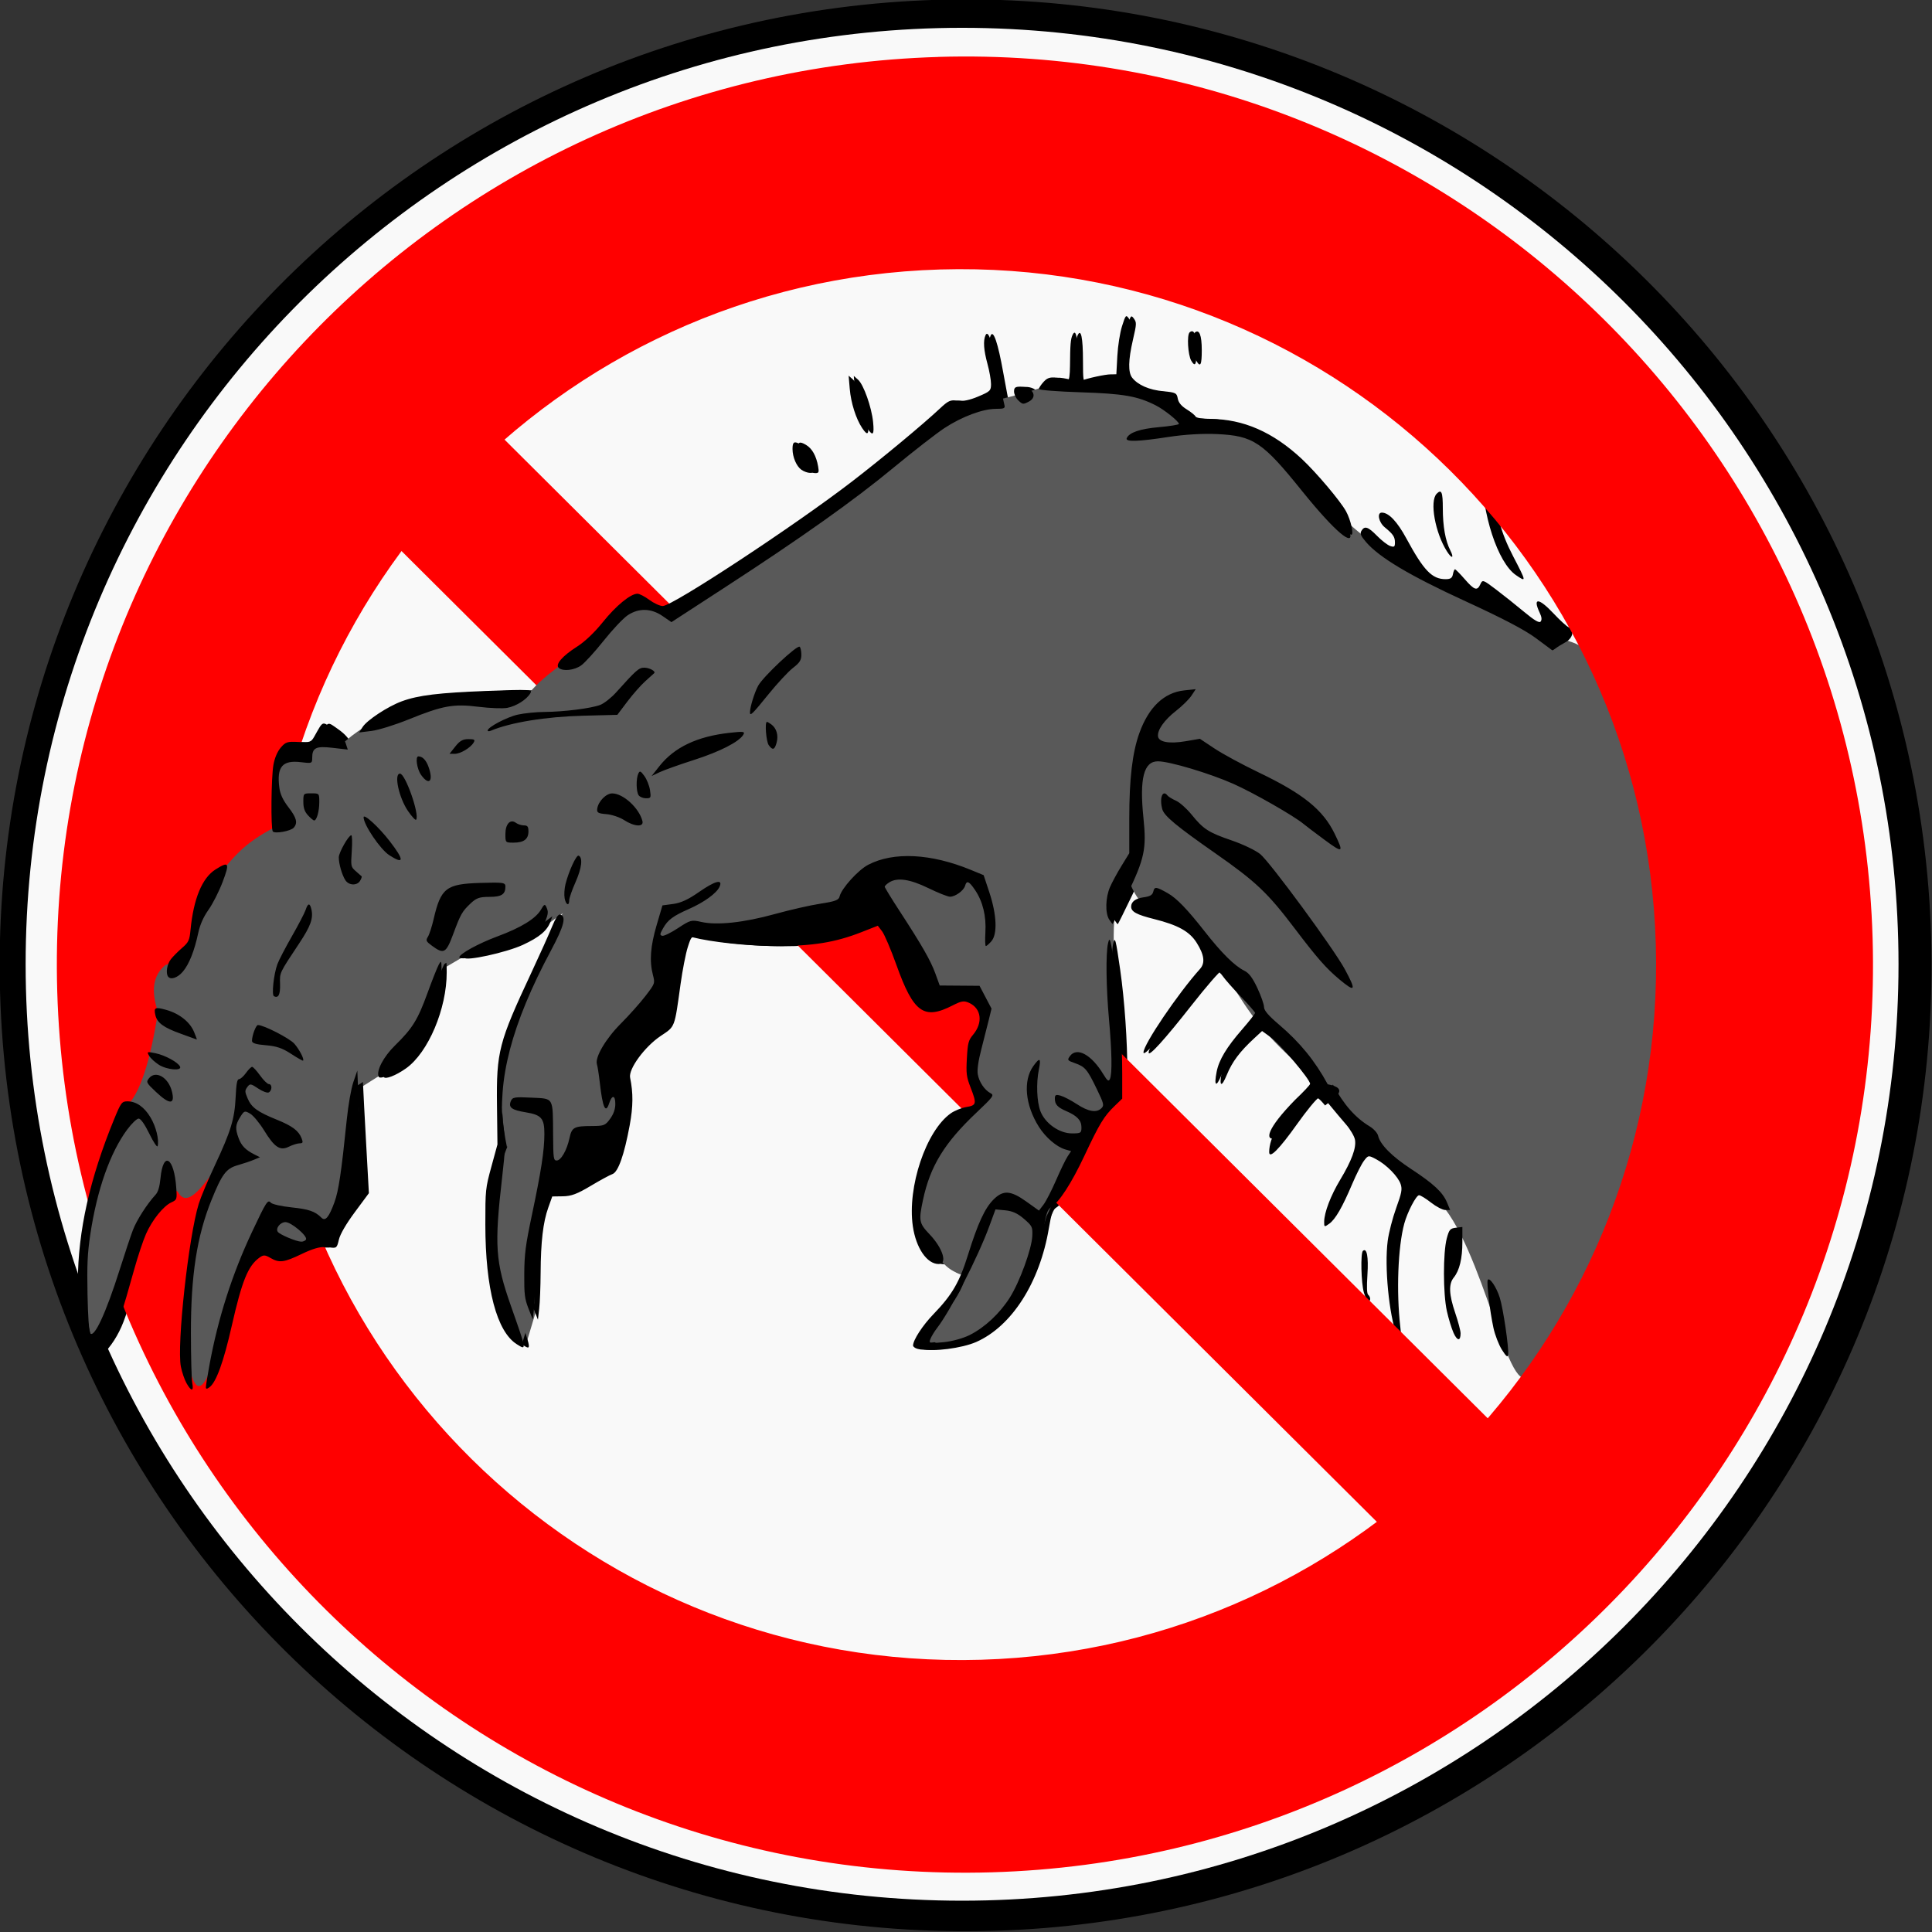
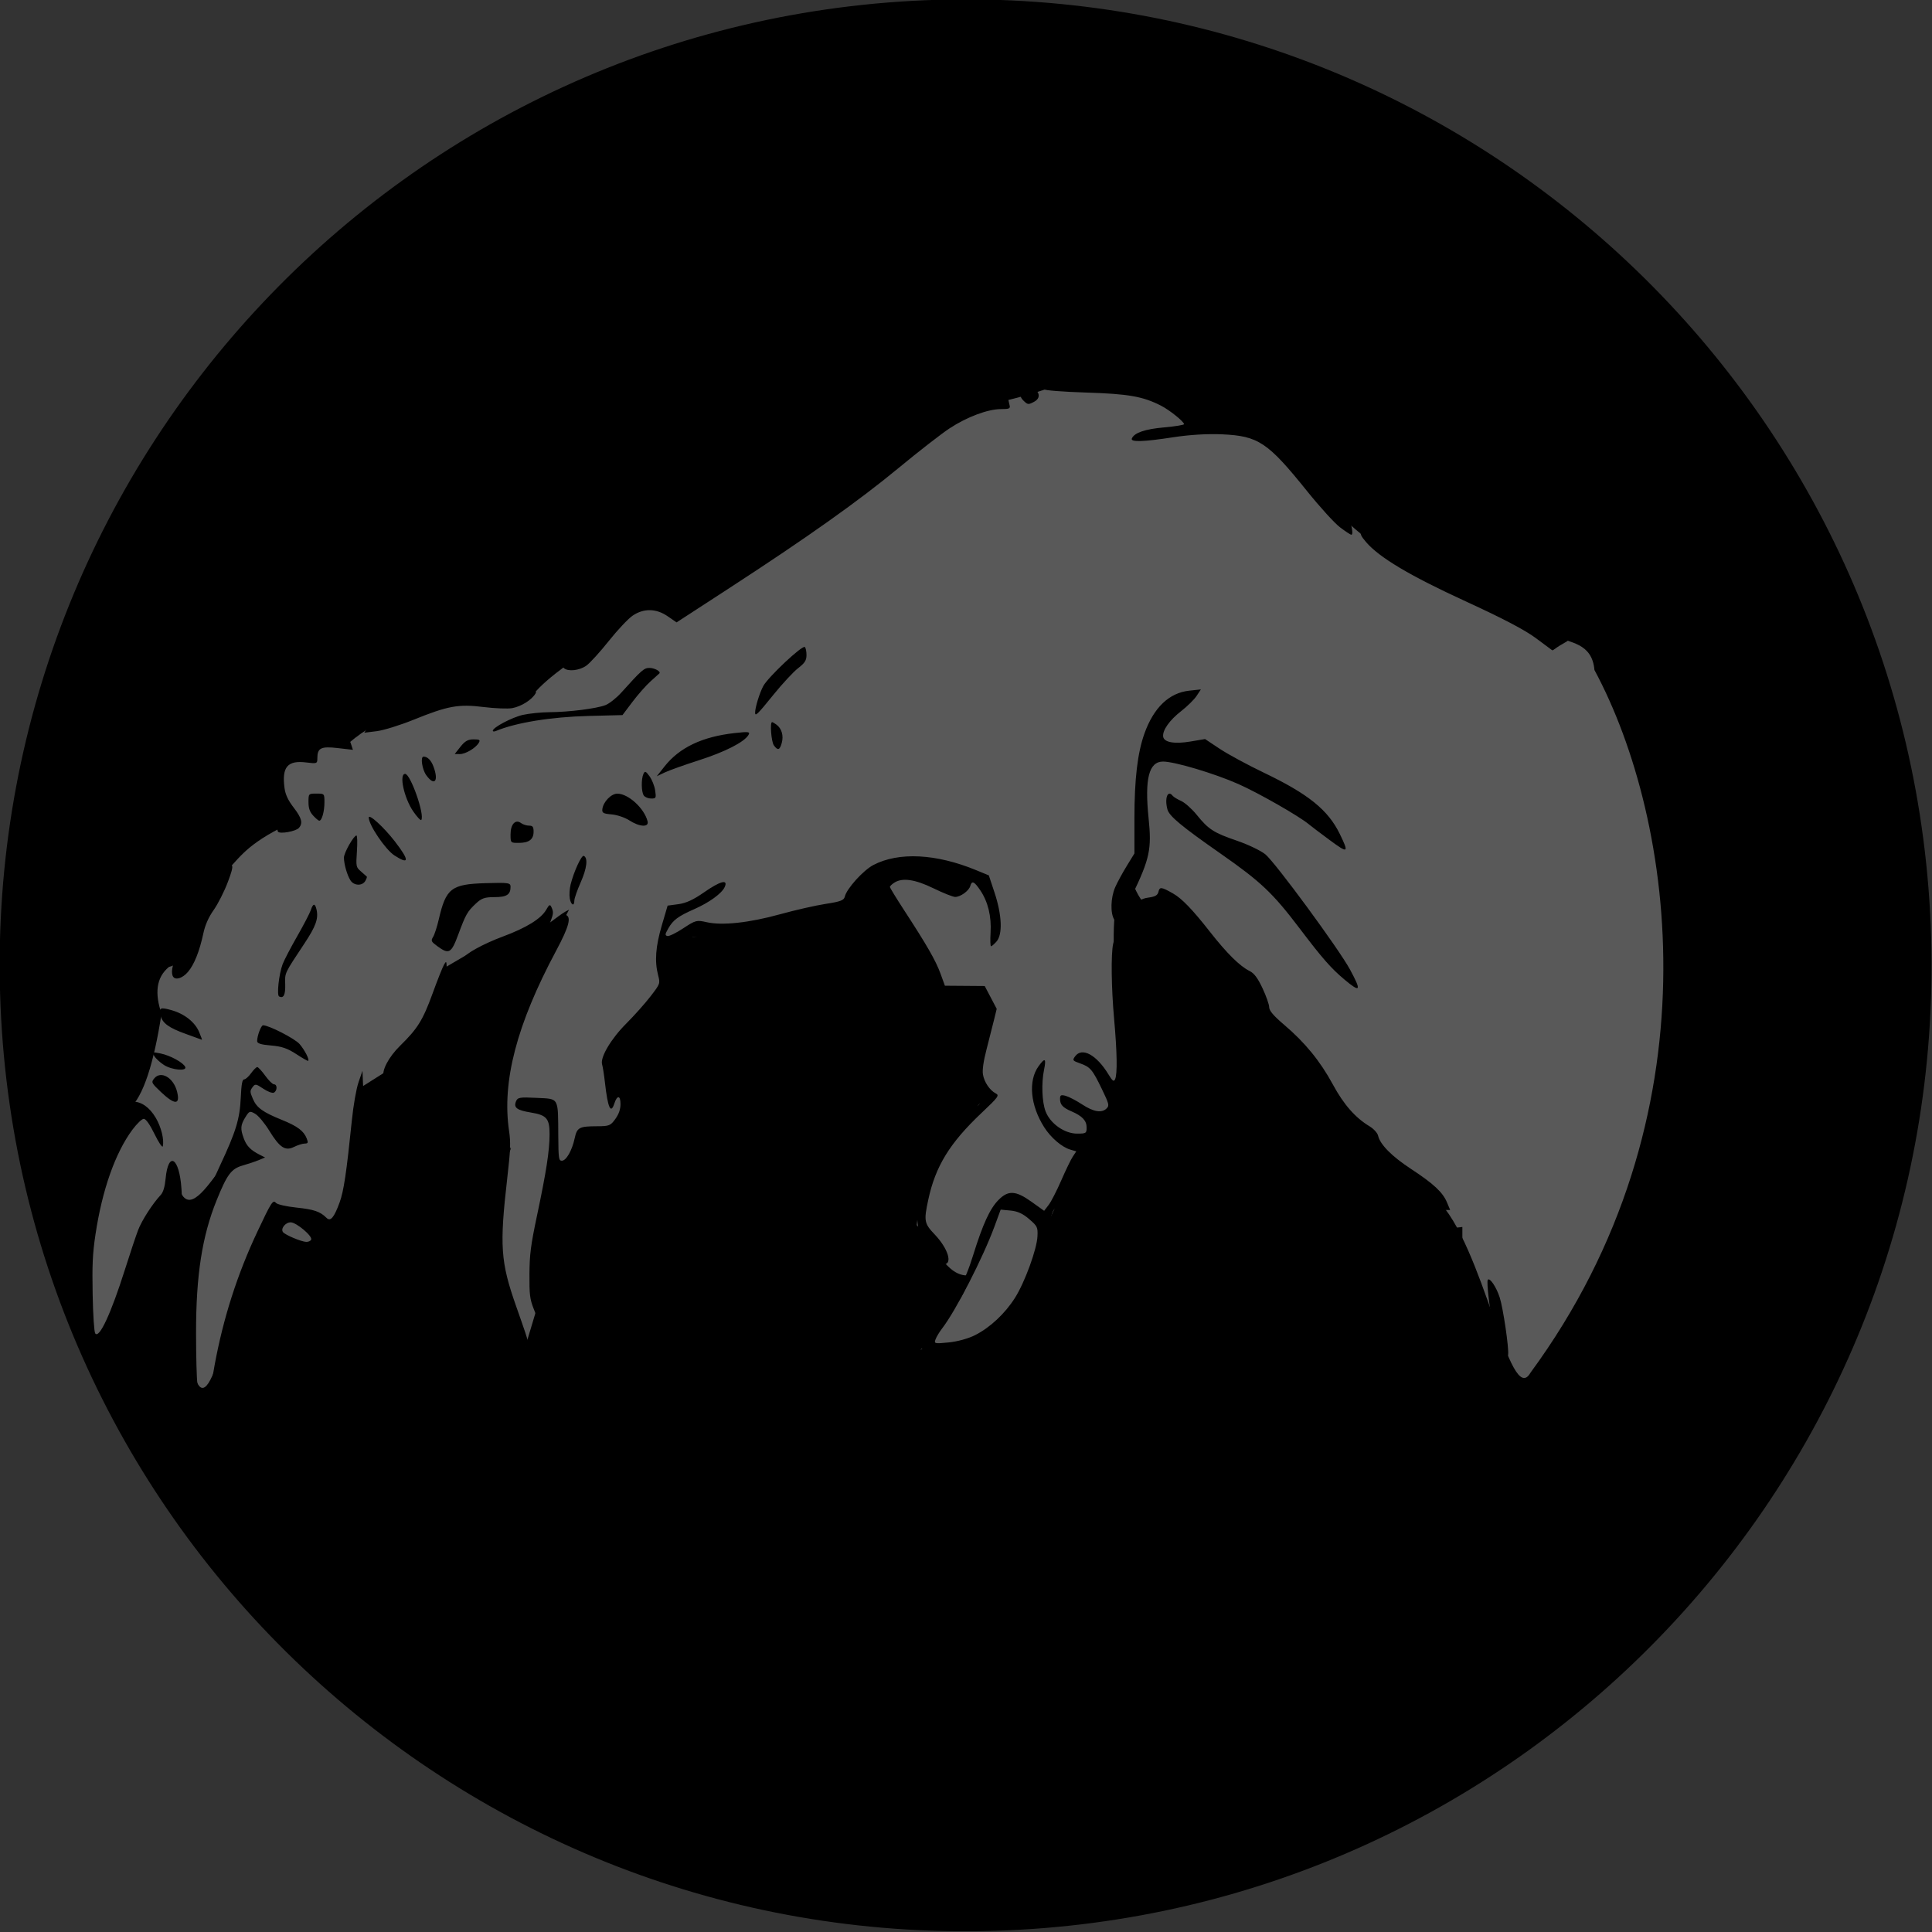
<svg xmlns="http://www.w3.org/2000/svg" id="svg2705" viewBox="0 0 677.11 677.11" version="1.0">
  <rect x="0" y="0" width="677.11" height="677.11" fill="#333333" stroke="none" />
  <title id="title3396">don't touch</title>
  <g id="layer1" transform="translate(-368.15 489.32)">
    <g id="g3831" transform="matrix(4.777 0 0 4.777 -1313.4 -2475.7)">
      <path id="path2556" d="m424.93 557.48c39.121-1.147 69.906-33.791 68.759-72.912-1.146-39.121-33.791-69.906-72.912-68.76-39.121 1.147-69.906 33.791-68.76 72.912 1.147 39.12 33.791 69.906 72.912 68.759z" />
-       <path id="path3829" transform="matrix(1.188 0 0 1.188 320.89 388.09)" fill="#f9f9f9" d="m143.44 82.892c0 31.939-25.892 57.831-57.831 57.831s-57.831-25.892-57.831-57.831 25.892-57.831 57.831-57.831 57.831 25.892 57.831 57.831z" />
      <g id="g3000" transform="matrix(.256 0 0 .356 358.1 439.03)">
        <g id="layer2">
          <path id="path2984" fill="#595959" d="m3.929 213c-0.817-6.05-9.973-15.462 9.286-49.643 4.095-2.547 7.094-9.48 9.286-19.643-1.951-4.103-1.615-7.443 2.143-9.643 9.141-1.657 7.779-11.639 15.357-18.929 4.493-3.074 5.854-5.7 16.429-9.643l0.357-9.286c-0.39-5.873 3.57-6.526 7.857-6.786 4.737-2.33 8.597-2.907 11.429-1.429 10.076-6.213 19.044-6.888 28.214-8.571l24.643-1.429c4.41-3.929 13.415-7.857 20.357-11.786 7.49-9.219 13.316-7.628 18.929-4.643 39.047-16.238 57.381-28.333 86.071-42.5 8.452-1.379 16.905-2.697 25.357-5 22.032-0.775 38.49 5.664 39.286 8.929 9.956-0.357 18.406-3.122 42.143 18.571 18.682 12.763 40.342 16.594 60.714 24.286 4.056 1.478 10.691 1.328 11.369 7.029 23.174 30.969 35.463 92.168-18.304 144.79-6.023 7.705-13.538-26.7-26.993-35.752-32.043-18.009-51.429-43.751-77.143-60.357-4.016 1.856-7.65 0.279-10.714-6.429-9.064 5.111-2.041 29.233-1.786 45.357-12.803 12.305-16.553 18.575-21.071 25.357-14.152 34-28.214 22.762-37.143 27.143 5.664-5.289 13.549-10.949 13.929-15.357-6.559 0.445-10.131-6.577-15-10.357 2.276-15.867 9.141-19.805 16.071-23.571l3.929-2.857c-7.238-8.445 5.224-17.766-0.357-18.929-8.586-4.662-10.714-0.714-16.071-1.071-5.099-10.433-9.991-22.033-17.857-16.786-18.284 8.926-35.016 2.773-52.5 3.929l-5 15.714c-5.498 3.931-15.468 8.359-13.214 11.429 3.643 9.476 0.272 11.939-0.357 17.143-5.543 3.285-10.525 7.973-17.857 6.786-9.062 6.759-4.988 16.145-5.357 24.643l-3.571 8.571c-17.671-23.317-2.26-43.211-4.286-40.714-5.68-19.126 6.718-35.717 16.786-49.286-5.349 1.813-8.602 6.575-29.286 9.286l-6.786 2.857c-0.038 13.673-8.76 16.491-16.071 21.071l-7.857 3.571c2.539 9.7-1.475 17.682-7.5 29.286-5.624 2.471-11.361 4.829-20.714 3.571-6.613 6.544-8.781 16.05-12.857 24.286-3.366 6.863-5.313 5.212-6.786 0.714-3.041-24.393 4.23-31.6 9.286-42.5-4.679 4.447-9.648 10.201-12.5 6.429-4.706-3.689-16.123 21.141-24.286 32.143z" />
        </g>
        <g id="layer1-5" transform="translate(501.24 -283.63)">
          <path id="path3046" d="m-470.1 503.55c-0.578-0.735-1.308-2.278-1.622-3.429-1.206-4.424 2.199-26.727 5.121-33.544 0.579-1.351 2.636-4.885 4.571-7.852 4.644-7.122 5.717-9.649 6.008-14.158 0.176-2.723 0.426-3.683 0.957-3.683 0.395 0 1.29-0.571 1.988-1.27 0.698-0.698 1.496-1.27 1.772-1.27 0.276 0 1.302 0.8 2.28 1.778 0.978 0.978 2.113 1.778 2.523 1.778 0.982 0 0.961 1.332-0.028 1.712-0.425 0.163-1.799-0.202-3.053-0.811-2.093-1.017-2.347-1.041-3.095-0.293-0.748 0.748-0.739 0.944 0.11 2.381 1.083 1.833 2.845 2.75 8.363 4.354 4.414 1.283 6.252 2.277 7.083 3.831 0.469 0.877 0.384 1.019-0.617 1.038-0.638 0.012-1.996 0.321-3.017 0.686-2.532 0.905-4.116 0.157-7.122-3.361-1.306-1.529-3.111-3.085-4.011-3.457-1.544-0.639-1.702-0.599-2.831 0.713-1.399 1.626-1.472 2.375-0.429 4.392 0.796 1.538 1.963 2.391 4.566 3.337l1.524 0.553-1.778 0.532c-0.978 0.293-3.085 0.801-4.682 1.13-3.228 0.665-4.442 1.836-7.444 7.181-4.167 7.421-5.903 15.501-5.884 27.384 0.008 4.889 0.182 9.518 0.386 10.286 0.472 1.775-0.27 1.803-1.641 0.061zm5.549 0.804c0-0.312 0.458-2.362 1.018-4.554 2.466-9.659 6.491-18.711 12.193-27.422 4.1-6.264 4.538-6.753 5.405-6.033 0.376 0.312 3.027 0.744 5.891 0.96 5.008 0.378 6.768 0.812 8.594 2.121 1.133 0.812 2.165-0.065 3.744-3.182 1.193-2.353 1.964-6.068 3.509-16.901 0.452-3.167 1.266-6.515 1.916-7.873l1.13-2.363 0.144 2.54c0.079 1.397 0.493 7.073 0.92 12.613l0.775 10.074-4.013 3.895c-2.523 2.449-4.227 4.56-4.59 5.686-0.549 1.703-0.676 1.782-2.584 1.6-1.337-0.128-3.524 0.334-6.556 1.384-5.129 1.776-6.445 1.896-9.016 0.822-1.55-0.648-1.993-0.654-3.158-0.048-3.249 1.69-4.985 4.773-7.9 14.021-2.351 7.459-4.455 11.641-6.374 12.668-0.77 0.412-1.05 0.411-1.05-0.006zm28.696-30.447c0.443-0.717-4.249-3.561-5.875-3.561-1.51 0-2.937 1.303-2.202 2.01 0.595 0.573 5.209 1.972 6.653 2.018 0.612 0.019 1.253-0.191 1.423-0.467zm-63.205 21.549c-1.764-4.715-2.209-7.345-2.186-12.92 0.042-10.321 3.42-21.174 10.394-33.398 1.952-3.422 2.222-3.683 3.805-3.683 2.543 0 4.856 1.164 6.66 3.352 1.551 1.882 2.458 4.53 2.011 5.87-0.118 0.353-1.178-0.778-2.356-2.513-1.345-1.98-2.496-3.154-3.092-3.154-0.523 0-1.998 1.019-3.28 2.264-4.91 4.772-8.67 12.458-10.572 21.61-0.812 3.908-0.964 6.25-0.801 12.319 0.116 4.312 0.43 7.722 0.739 8.031 1.141 1.141 4.498-4.046 8.503-13.137 1.44-3.268 3.131-6.916 3.759-8.105 1.074-2.036 4.128-5.459 6.506-7.293 0.713-0.55 1.176-1.662 1.403-3.375 0.764-5.759 3.925-4.351 4.532 2.018 0.222 2.322 0.179 2.411-1.411 2.936-2.285 0.754-5.493 3.626-7.263 6.503-0.821 1.334-2.332 4.589-3.357 7.233-3.591 9.258-4.553 11.292-6.522 13.782-1.918 2.426-4.582 4.48-5.816 4.484-0.329 0.001-1.074-1.27-1.656-2.825zm404.45 1.141c-0.896-1.021-1.988-3.059-2.426-4.53-1.055-3.541-2.022-9.465-1.611-9.876 0.547-0.547 2.458 1.492 3.418 3.646 0.986 2.211 2.669 10.446 2.409 11.785-0.122 0.627-0.559 0.377-1.79-1.026zm-166.12-0.162c-0.629-0.14-1.143-0.434-1.143-0.652 0-1.135 2.724-4.148 5.86-6.48 5.324-3.96 7.44-6.573 9.88-12.204 2.798-6.457 4.803-9.59 7.289-11.391 2.776-2.011 4.922-1.92 9.435 0.401l3.615 1.86 1.299-1.221c0.715-0.671 2.334-2.937 3.6-5.034 1.265-2.098 2.753-4.306 3.307-4.907l1.007-1.093-1.693-0.353c-2.449-0.511-5.62-2.469-7.538-4.653-3.95-4.499-4.589-9.528-1.592-12.526 1.851-1.851 2.266-1.667 1.587 0.701-0.799 2.787-0.598 6.658 0.448 8.613 1.339 2.503 5.41 4.564 9.016 4.564 2.573 0 2.736-0.075 2.736-1.258 0-1.417-1.233-2.365-4.318-3.323-2.541-0.789-3.302-1.383-3.302-2.58 0-0.79 0.265-0.889 1.651-0.614 0.908 0.18 3.022 0.974 4.699 1.765 3.279 1.547 5.64 1.817 7.02 0.804 0.789-0.58 0.671-0.923-1.357-3.943-2.729-4.064-3.338-4.583-6.253-5.323-2.162-0.549-2.256-0.642-1.459-1.438 1.977-1.977 6.167-0.347 9.601 3.733 1.135 1.349 1.513 1.543 1.879 0.965 0.675-1.067 0.572-5.559-0.284-12.426-0.8-6.417-0.925-13.351-0.277-15.473 0.509-1.667 0.745-1.042 2.016 5.333 1.262 6.332 2.066 14.671 2.067 21.436l0 5.182-2.159 1.498c-3.068 2.128-4.336 3.629-8.676 10.272-3.723 5.697-7.227 9.578-9.641 10.678-0.918 0.418-1.355 1.323-2.02 4.179-2.607 11.207-10.638 20.25-20.854 23.482-4.063 1.285-12.561 2.071-15.445 1.428zm15.133-2.839c4.296-1.559 8.573-4.433 11.442-7.687 2.82-3.198 6.292-10.039 6.451-12.711 0.111-1.859-0.026-2.062-2.39-3.53-1.807-1.122-3.297-1.611-5.333-1.751l-2.825-0.193-1.756 3.438c-3.294 6.449-11.116 17.412-15.003 21.025-0.751 0.698-1.601 1.706-1.888 2.239-0.5 0.927-0.341 0.956 3.743 0.668 2.504-0.177 5.626-0.795 7.561-1.497zm-129.8 1.933c-5.788-2.591-9.046-11.467-9.057-24.676-0.006-7.162 0.042-7.491 1.732-11.937l1.738-4.572-0.133-8.106c-0.181-11.04 0.5-12.928 9.847-27.294 2.381-3.66 5.026-7.889 5.878-9.399 1.029-1.823 1.827-2.692 2.375-2.587 1.848 0.352 1.139 2.348-2.635 7.418-11.307 15.194-15.577 26.956-13.482 37.144 0.491 2.388 0.411 3.883-0.517 9.682-2.242 14.009-1.928 17.289 2.531 26.413 4.558 9.328 4.523 9.167 1.723 7.913zm250.7-1.758c-2.281-4.472-3.603-14.314-2.633-19.616 0.307-1.676 1.395-4.71 2.418-6.743 1.588-3.154 1.777-3.877 1.295-4.936-0.71-1.558-4.044-4-7.005-5.131-2.231-0.852-2.279-0.848-3.505 0.304-0.684 0.642-2.199 2.79-3.367 4.773-2.846 4.831-4.821 7.29-6.59 8.205-1.413 0.731-1.469 0.715-1.458-0.396 0.018-1.913 1.862-5.389 4.589-8.653 3.309-3.96 4.659-6.592 4.239-8.265-0.178-0.708-1.347-2.137-2.6-3.175s-3.272-2.765-4.488-3.836c-1.742-1.534-2.459-1.869-3.378-1.582-0.642 0.2-3.387 2.609-6.101 5.353-5.169 5.227-8.02 7.285-8.02 5.793 0-3.026 3.138-6.801 8.916-10.726 2.36-1.603 4.29-3.082 4.29-3.287 0-0.939-8.575-8.201-11.434-9.683l-3.194-1.656-2.797 1.857c-4.223 2.804-6.38 4.873-7.955 7.631-1.522 2.666-2.22 2.347-1.403-0.641 0.669-2.445 2.827-5.029 7.269-8.704 2.072-1.714 3.758-3.256 3.747-3.428-0.011-0.172-1.849-1.684-4.085-3.36s-4.552-3.562-5.148-4.191c-0.595-0.629-1.451-1.143-1.902-1.143s-4.314 3.201-8.586 7.114c-7.662 7.018-12.26 10.664-12.26 9.723 0-1.647 9.85-12.108 16.204-17.21 1.521-1.221 1.219-2.903-0.969-5.395-2.044-2.328-5.331-3.642-12.204-4.88-5.016-0.903-6.571-1.509-6.571-2.559 0-1.002 1.266-1.698 3.472-1.91 1.965-0.189 2.653-0.48 2.889-1.222 0.328-1.033 0.834-0.988 4.158 0.371 2.542 1.04 5.557 3.287 10.546 7.862 4.915 4.507 8.593 7.123 11.429 8.129 1.278 0.453 2.313 1.45 3.683 3.548 1.048 1.605 1.905 3.365 1.905 3.912 0 0.702 1.264 1.767 4.299 3.622 5.976 3.652 10.331 7.49 13.953 12.297 3.12 4.141 6.421 6.845 10.528 8.623 1.162 0.503 2.259 1.375 2.437 1.938 0.574 1.81 3.949 4.259 9.417 6.834 6.46 3.043 9.103 4.809 10.317 6.896l0.918 1.578h-1.385c-0.761 0-2.6-0.686-4.085-1.524-1.485-0.838-3.035-1.524-3.445-1.524-0.825 0-3.337 3.465-4.234 5.841-1.814 4.802-2.308 13.999-1.143 21.272 0.308 1.921 0.452 3.601 0.321 3.732-0.131 0.131-0.714-0.693-1.295-1.832zm16.221-0.67c-0.569-0.922-1.424-2.933-1.901-4.47-1.101-3.552-1.116-12.053-0.026-14.985 0.671-1.805 0.963-2.049 2.612-2.189l1.857-0.158v3.095c0 3.425-0.821 5.863-2.47 7.331-1.508 1.343-1.379 3.49 0.438 7.332 0.838 1.771 1.523 3.643 1.523 4.161 0 1.662-0.971 1.606-2.035-0.117zm-263.63-4.978c-1.076-1.988-1.231-2.913-1.192-7.111 0.038-4.099 0.367-5.924 2.187-12.123 2.666-9.083 3.568-13.288 3.579-16.692 0.011-3.241-0.833-3.95-5.325-4.479-4.01-0.472-5-0.988-4.322-2.254 0.468-0.875 1.021-0.946 5.975-0.769 6.455 0.231 6.093-0.223 6.17 7.744 0.046 4.785 0.13 5.207 1.03 5.207 1.238 0 2.914-2.106 3.661-4.599 0.677-2.261 1.282-2.496 6.447-2.506 3.432-0.006 3.837-0.123 5.207-1.492 1.015-1.015 1.485-1.993 1.485-3.09 0-1.827-0.965-1.877-1.771-0.091-1.012 2.241-1.859 0.9-2.668-4.223-0.265-1.676-0.637-3.4-0.828-3.829-0.631-1.422 2.523-5.275 6.887-8.415 2.289-1.647 5.427-4.176 6.974-5.621 2.792-2.607 2.809-2.64 2.189-4.354-1.041-2.879-0.727-5.921 1.061-10.29l1.663-4.064 3.085-0.298c2.189-0.211 4.308-0.912 7.297-2.413 4.712-2.366 7.023-2.799 5.975-1.121-0.824 1.32-4.414 3.193-8.759 4.57-4.576 1.45-6.039 2.232-7.394 3.95-0.972 1.233-1.006 1.428-0.27 1.577 0.462 0.093 2.504-0.621 4.538-1.587 3.526-1.674 3.84-1.734 6.702-1.264 4.456 0.731 12.173 0.132 21.035-1.63 4.33-0.861 10.213-1.824 13.072-2.139 4.243-0.468 5.252-0.741 5.487-1.483 0.522-1.644 5.301-5.449 8.212-6.538 7.266-2.719 17.969-2.33 29.437 1.069l3.635 1.077 1.634 3.545c2.137 4.637 2.361 8.636 0.564 10.093-0.66 0.535-1.364 0.973-1.566 0.973-0.202 0-0.262-1.263-0.134-2.807 0.28-3.379-0.735-6.373-2.967-8.749-1.718-1.829-2.399-2.037-2.847-0.87-0.383 0.999-2.829 2.27-4.342 2.256-0.642-0.006-3.435-0.806-6.205-1.778-5.273-1.849-8.884-2.229-11.193-1.177-0.712 0.324-1.294 0.726-1.294 0.893s1.862 2.359 4.138 4.871c6.529 7.207 8.998 10.304 10.36 12.99l1.266 2.499 5.706 0.031 5.706 0.032 1.717 2.351 1.717 2.351-0.787 2.316c-0.433 1.274-1.391 3.991-2.129 6.039-0.875 2.426-1.234 4.217-1.03 5.143 0.349 1.589 1.955 3.3 3.707 3.948 1.052 0.389 0.669 0.764-4.05 3.967-9.191 6.24-13.281 11.033-15.342 17.979-1.283 4.325-1.148 4.832 1.893 7.129 3.804 2.872 5.18 6.113 2.596 6.113-3.371 0-6.51-3.305-7.414-7.808-1.619-8.063 3.784-19.628 10.856-23.236 1.092-0.557 3.113-1.147 4.491-1.31 2.921-0.346 3.018-0.676 1.188-4.065-1.17-2.167-1.286-2.836-1.041-5.995 0.243-3.132 0.453-3.707 1.76-4.825 2.905-2.485 2.41-5.419-1.11-6.58-1.472-0.486-2.208-0.405-4.716 0.521-8.261 3.05-11.227 1.515-16.133-8.347-1.575-3.167-3.418-6.278-4.095-6.914l-1.231-1.157-4.725 1.333c-7.414 2.092-13.869 2.851-24.284 2.854-8.106 0.003-18.597-0.792-24.255-1.837-1.575-0.291-1.704-0.193-2.698 2.053-0.574 1.297-1.495 4.695-2.046 7.549-1.778 9.2-1.514 8.704-5.702 10.718-4.572 2.199-9.275 6.81-8.765 8.593 0.908 3.174 0.876 5.931-0.111 9.787-1.575 6.149-3.308 9.673-4.96 10.088-0.754 0.189-3.57 1.289-6.257 2.445-3.848 1.654-5.534 2.107-7.934 2.132l-3.048 0.032-1.156 2.327c-1.472 2.965-2.13 7.011-2.181 13.419-0.022 2.794-0.205 6.108-0.406 7.365l-0.366 2.286-1.236-2.286zm237.96-3.285c-0.803-1.922-1.01-8.168-0.286-8.616 1.123-0.694 1.625 1.224 1.289 4.93-0.235 2.597-0.164 3.896 0.229 4.138 0.721 0.446 0.746 1.309 0.038 1.309-0.294 0-0.865-0.793-1.27-1.762zm-344.73-41.33c-2.742-1.862-2.851-2.015-1.992-2.792 1.9-1.719 5.564-0.221 6.579 2.689 0.964 2.765-0.616 2.8-4.587 0.103zm63.842-3.127c-0.743-1.202 1.37-4.11 4.675-6.434 5.003-3.517 6.524-5.279 9.292-10.756 1.358-2.687 2.823-5.343 3.257-5.902 0.743-0.957 0.789-0.87 0.798 1.524 0.03 7.507-5.3 16.557-11.661 19.8-2.91 1.483-6.006 2.344-6.362 1.768zm-62.974-2.451c-1.117-0.508-2.374-1.338-2.792-1.843-0.722-0.872-0.632-0.9 1.778-0.546 2.773 0.407 6.521 1.875 7.074 2.771 0.574 0.928-3.784 0.654-6.06-0.381zm37.873-2.264c-2.499-1.177-4.206-1.594-7.238-1.77-2.839-0.164-3.968-0.421-3.968-0.902 0-1.091 1.135-3.26 1.706-3.26 1.686 0 9.143 2.758 10.465 3.871 1.474 1.241 2.845 3.16 2.473 3.464-0.092 0.075-1.64-0.556-3.439-1.403zm-31.636-4.15c-4.903-1.26-6.753-2.238-7.261-3.84-0.496-1.562-0.074-1.707 3.103-1.069 3.75 0.753 6.778 2.471 7.973 4.522 0.529 0.908 0.883 1.622 0.788 1.588-0.096-0.035-2.167-0.575-4.603-1.202zm26.731-7.715c-0.716-0.251-0.068-4.577 0.995-6.631 0.423-0.818 2.299-3.411 4.169-5.763 1.87-2.352 3.635-4.791 3.923-5.42 0.652-1.425 1.208-1.455 1.641-0.09 0.585 1.843-0.204 3.433-3.45 6.955-5.83 6.326-5.623 6.01-5.531 8.439 0.083 2.18-0.461 2.961-1.746 2.51zm305.31-3.494c-3.811-2.295-6.328-4.358-12.753-10.453-7.795-7.395-11.155-9.684-22.783-15.521-11.136-5.59-14.657-7.693-15.185-9.068-0.884-2.304 0.078-4.136 1.488-2.831 0.265 0.246 1.359 0.727 2.431 1.07 1.072 0.343 3.074 1.623 4.45 2.845 3.407 3.026 4.875 3.706 11.549 5.349 3.166 0.779 6.823 2.039 8.127 2.799 2.82 1.643 21.058 19.486 24.259 23.733 3.37 4.472 3.062 4.876-1.584 2.079zm-335.66-0.563c-0.711-0.711-0.292-2.575 0.804-3.574 0.629-0.573 2.081-1.623 3.227-2.334 1.852-1.148 2.121-1.565 2.413-3.745 0.857-6.389 3.327-10.677 7.149-12.413 3.858-1.752 4.136-1.408 2.055 2.552-1.015 1.932-2.834 4.515-4.042 5.74-1.462 1.483-2.45 3.083-2.956 4.788-1.106 3.726-2.631 6.473-4.435 7.991-1.505 1.266-3.479 1.732-4.216 0.995zm83.473-3.97c0-0.69 5.518-2.868 10.895-4.301 6.854-1.826 11.075-3.7 12.547-5.571 0.829-1.054 1.082-1.145 1.471-0.53 0.634 1.003 0.607 1.32-0.265 3.004-0.967 1.87-3.155 3.195-7.886 4.776-4.766 1.593-16.762 3.469-16.762 2.622zm-7.793-2.353c-1.761-0.929-1.879-1.113-1.208-1.882 0.409-0.469 1.147-2.11 1.642-3.647 2.055-6.388 3.573-7.236 13.327-7.446 6.665-0.144 7.238-0.084 7.238 0.75 0 1.613-1.11 2.125-4.602 2.125-2.815 0-3.713 0.224-5.351 1.335-2.464 1.672-2.869 2.187-5.051 6.411-1.994 3.861-2.651 4.119-5.995 2.354zm194.03-5.442c-1.179-1.303-1.06-4.547 0.247-6.69 0.596-0.978 2.081-2.945 3.3-4.372l2.216-2.595v-7.205c0-8.139 0.889-13.541 2.888-17.545 2.665-5.338 7.074-8.358 12.849-8.8l3.312-0.253-1.243 1.349c-0.684 0.742-2.67 2.147-4.414 3.123-3.349 1.873-5.402 3.969-5.154 5.26 0.227 1.178 3.24 1.562 7.85 1l4.151-0.506 4.23 2.02c2.327 1.111 8.002 3.319 12.611 4.908 12.756 4.396 18.42 7.679 21.763 12.615 2.705 3.994 2.453 4.108-2.854 1.292-2.718-1.442-5.403-2.904-5.968-3.249-2.682-1.637-14.379-6.446-20.199-8.304-6.808-2.173-18.302-4.643-21.611-4.643-4.061 0-5.318 3.527-4.153 11.653 0.917 6.396 0.342 8.344-4.67 15.839-2.22 3.318-4.098 6.034-4.173 6.034s-0.516-0.418-0.978-0.929zm-156.06-4.396c-0.174-0.694-0.062-1.992 0.25-2.886 0.925-2.653 3.127-6.086 3.768-5.875 1.246 0.41 0.896 2.562-0.886 5.449-1.001 1.621-1.82 3.314-1.82 3.76 0 1.277-0.962 0.949-1.313-0.449zm-62.829-3.692c-0.964-1.065-1.892-3.377-1.892-4.713 0-0.991 2.808-4.556 3.589-4.556 0.24 0 0.3 1.46 0.133 3.245-0.295 3.164-0.266 3.268 1.162 4.164 0.806 0.505 1.555 0.982 1.664 1.06 0.11 0.078-0.09 0.49-0.443 0.916-0.867 1.045-3.222 0.98-4.214-0.116zm12.585-5.156c-2.577-1.198-7.365-6.277-7.365-7.814 0-0.853 4.335 1.994 7.463 4.902 4.249 3.95 4.216 4.917-0.098 2.912zm33.271-4.349c0-2.094 1.41-3.18 3.014-2.321 0.54 0.289 1.569 0.526 2.286 0.526 1.047 0 1.303 0.247 1.303 1.252 0 1.593-1.322 2.304-4.284 2.304-2.307 0-2.319-0.009-2.319-1.76zm-66.668-0.559c-0.593-0.607-0.448-11.189 0.189-13.717 0.361-1.435 1.133-2.737 2.107-3.557 1.374-1.156 1.912-1.278 5.073-1.149 3.243 0.132 3.618 0.04 4.523-1.112 2.627-3.343 2.148-3.205 5.404-1.561 1.87 0.944 3.174 1.989 3.572 2.862l0.627 1.375-4.353-0.363c-4.776-0.398-5.84-0.022-5.84 2.061 0 1.15-0.104 1.179-3.175 0.904-5.378-0.482-7.044 0.929-6.234 5.278 0.248 1.33 1.027 2.53 2.596 3.995 2.343 2.187 2.721 3.226 1.534 4.212-0.866 0.719-5.495 1.313-6.022 0.773zm100.7-2.326c-1.257-0.587-3.543-1.14-5.08-1.229-2.366-0.138-2.77-0.303-2.641-1.081 0.252-1.513 2.542-3.205 4.32-3.193 3.151 0.022 7.702 3.024 8.643 5.703 0.448 1.276-2.306 1.171-5.243-0.2zm-90.601-0.98c-0.981-0.771-1.338-1.518-1.338-2.794 0-1.725 0.021-1.741 2.286-1.741 2.282 0 2.286 0.003 2.286 1.811 0 1.879-0.74 3.776-1.473 3.776-0.232 0-1.024-0.474-1.76-1.053zm28.657-0.89c-2.62-2.754-4.099-7.708-2.301-7.708 1.546 0 5.67 8.456 4.631 9.495-0.178 0.178-1.226-0.627-2.33-1.787zm66.109-3.238c-0.726-0.726-0.792-3.397-0.109-4.47 0.412-0.647 0.676-0.571 1.758 0.508 0.7 0.698 1.422 2.013 1.603 2.921 0.312 1.561 0.249 1.651-1.156 1.651-0.817 0-1.76-0.274-2.095-0.61zm-62.349-4.193c-1.202-1.202-1.738-3.833-0.78-3.833 1.146 0 2.167 0.74 2.854 2.068 1.553 3.003 0.262 4.101-2.074 1.765zm68.293-1.821c4.282-3.894 10.819-6.127 20.106-6.867 4.036-0.322 4.491-0.275 3.929 0.402-1.217 1.466-6.71 3.481-14.181 5.203-4.136 0.953-8.548 2.085-9.805 2.515l-2.286 0.782 2.237-2.034zm-58.484-4.058c1.274-1.159 2.143-1.509 3.745-1.509 1.736 0 1.986 0.12 1.492 0.715-0.905 1.091-3.829 2.334-5.449 2.318l-1.447-0.015 1.659-1.509zm89.808-0.275c-0.741-0.741-1.173-4.789-0.511-4.789 0.158 0 0.724 0.234 1.258 0.52 1.5 0.803 2.087 2.26 1.515 3.765-0.571 1.502-1.138 1.629-2.262 0.505zm-116.38-3.732c1.262-1.421 7.21-4.232 11.193-5.288 4.741-1.258 10.609-1.77 24.623-2.149 12.137-0.328 12.896-0.296 12.225 0.512-1.077 1.298-4.059 2.641-6.625 2.983-1.257 0.168-4.961 0.066-8.232-0.226-7.193-0.642-10.203-0.25-20.029 2.613-3.873 1.128-8.642 2.192-10.597 2.365l-3.556 0.314 0.998-1.124zm35.829 0.727c0-0.684 5.511-2.775 8.635-3.277 1.816-0.292 5.245-0.541 7.619-0.553 5.579-0.028 13.414-0.737 16-1.448 1.117-0.307 3.175-1.472 4.572-2.589 5.808-4.644 6.52-5.092 8.076-5.085 1.489 0.007 3.347 0.749 2.83 1.129-0.132 0.097-1.268 0.835-2.525 1.64-1.257 0.805-3.581 2.699-5.165 4.207l-2.879 2.743-9.82 0.181c-10.67 0.197-20.801 1.384-26.455 3.098-0.489 0.148-0.889 0.127-0.889-0.047zm75.177-3.74c0-1.069 1.261-4.026 2.333-5.473 1.371-1.849 11.2-8.49 11.914-8.049 0.266 0.164 0.48 0.914 0.476 1.666-0.006 1.101-0.476 1.627-2.413 2.701-1.323 0.734-4.495 3.191-7.048 5.46-4.574 4.066-5.262 4.549-5.262 3.695zm-54.792-9.167c-1.09-0.69 0.983-2.432 5.193-4.364 2.294-1.052 5.032-2.922 7.439-5.079 3.77-3.377 7.935-5.834 9.909-5.843 0.561-0.003 2.093 0.566 3.405 1.265 1.312 0.698 3.045 1.27 3.85 1.27 2.788 0 37.75-16.538 54.202-25.639 8.507-4.706 20.367-11.787 25.168-15.026 2.48-1.673 3.09-1.871 5.083-1.646 1.516 0.171 3.482-0.114 5.944-0.862 3.461-1.051 3.679-1.205 3.679-2.586 0-0.808-0.457-2.671-1.016-4.141-1.089-2.865-1.27-4.787-0.556-5.914 0.779-1.23 2.085 1.55 3.607 7.678 0.782 3.147 1.582 6.122 1.779 6.611 0.315 0.782 0.024 0.889-2.409 0.889-3.779 0-9.747 1.605-14.756 3.968-2.295 1.083-8.859 4.752-14.586 8.155-11.522 6.845-26.142 14.304-48.715 24.854l-14.937 6.981-2.55-1.262c-3.282-1.624-6.85-1.674-10.016-0.14-1.271 0.616-4.357 2.97-6.857 5.231-2.5 2.261-5.394 4.548-6.431 5.083-1.963 1.013-5.231 1.276-6.43 0.517zm278.54-6.189c-3.153-1.687-9.415-4.047-20.18-7.603-15.962-5.273-24.666-8.998-28.475-12.185-1.536-1.285-1.805-1.753-1.335-2.319 0.906-1.091 1.897-0.863 4.477 1.031 1.304 0.957 2.992 1.896 3.751 2.087 1.168 0.293 1.379 0.185 1.379-0.705 0-1.17-0.505-1.714-2.921-3.145-1.748-1.036-2.3-3.025-0.839-3.025 1.985 0 4.419 1.845 7.055 5.348 4.965 6.596 7.337 8.367 11.212 8.367 1.415 0 1.903-0.236 2.107-1.016 0.146-0.559 0.415-1.016 0.597-1.016s1.438 0.914 2.79 2.032c2.766 2.285 3.587 2.474 4.488 1.032 0.605-0.968 0.747-0.934 4.449 1.079 2.103 1.144 5.729 3.22 8.057 4.615 2.996 1.795 4.391 2.378 4.774 1.995 0.383-0.383 0.297-0.915-0.296-1.819-2.076-3.169-0.272-3.092 3.982 0.168 1.792 1.374 3.727 2.646 4.299 2.828 1.757 0.558 1.284 2.25-0.865 3.094-1.048 0.412-2.302 0.972-2.787 1.244-0.485 0.272-0.942 0.465-1.016 0.428-0.074-0.037-2.191-1.168-4.705-2.514zm21.313-1.93c-3.464-1.574-5.202-4.261-6.063-9.375-0.313-1.858-0.273-1.932 0.846-1.592 1.646 0.501 4.221 2.512 5.691 4.444 1.025 1.348 3.356 6.378 3.356 7.242 0 0.517-1.89 0.162-3.831-0.72zm-10.028-5.268c-4.757-5.916-7.657-11.135-8.74-15.73-1.31-5.556-0.738-10.049 1.329-10.447 0.654-0.126 0.863 0.592 1.14 3.91 0.449 5.389 2.339 11.729 5.182 17.39 2.436 4.851 3.378 7.037 3.032 7.037-0.114 0-0.988-0.971-1.943-2.159zm-16.996-5.788c-5.2-2.564-9.781-12.629-9.781-21.493 0-2.7 0.221-2.901 2.195-2.002 1.137 0.518 1.246 0.902 1.48 5.207 0.305 5.596 1.731 9.465 5.317 14.426 3.827 5.294 3.842 5.368 0.789 3.863zm-19.758-4.879c-3.417-3.864-5.032-10.369-2.952-11.89 1.381-1.01 1.754-0.367 1.757 3.031 0.004 3.687 0.735 6.655 2.121 8.605 1.192 1.678 0.501 1.867-0.926 0.254zm-30.659-4.973c-1.537-0.835-5.765-4.175-9.397-7.422-11.313-10.116-13.967-11.394-24.382-11.738-4.136-0.137-9.333 0.085-13.907 0.593-8.728 0.969-12.458 1.047-11.966 0.251 0.726-1.175 3.788-1.926 9.269-2.273 3.126-0.198 5.683-0.499 5.683-0.668-0.002-0.514-4.168-2.918-6.602-3.809-5.225-1.912-9.321-2.428-21.461-2.703-6.635-0.15-12.064-0.456-12.064-0.681 0-0.224 0.629-0.903 1.397-1.508 1.355-1.067 2.554-1.126 6.944-0.341 0.339 0.061 0.56-1.064 0.579-2.95 0.045-4.38 0.175-5.491 0.738-6.349 0.937-1.427 1.5 0.53 1.508 5.241 0.007 4.024 0.098 4.452 0.897 4.219 1.796-0.525 6.963-1.332 8.528-1.332h1.611l0.285-3.768c0.162-2.147 0.746-4.81 1.357-6.191 1.002-2.266 1.127-2.368 1.922-1.573 0.795 0.795 0.778 1.075-0.268 4.322-1.367 4.243-1.434 6.766-0.211 7.873 1.641 1.486 4.854 2.492 8.824 2.764 3.616 0.248 3.931 0.36 4.218 1.505 0.21 0.837 1.036 1.558 2.556 2.23 1.235 0.546 2.383 1.216 2.551 1.487 0.168 0.271 2.063 0.495 4.212 0.497 9.429 0.009 17.987 2.7 26.256 8.255 4.146 2.785 11.031 8.648 12.655 10.777 1.353 1.774 2.312 4.849 1.504 4.825-0.244-0.007-1.702-0.696-3.238-1.531zm-152.88-11.807c-1.412-0.715-2.531-2.594-2.542-4.27-0.01-1.517 0.485-1.708 2.372-0.914 1.752 0.737 2.947 2.26 3.483 4.44 0.302 1.227 0.198 1.396-0.855 1.389-0.659-0.004-1.765-0.294-2.458-0.645zm17.396-8.618c-1.761-1.903-3.197-5.171-3.538-8.05l-0.323-2.726 1.228 0.783c1.589 1.014 3.874 5.644 4.306 8.723 0.376 2.683-0.059 3.014-1.673 1.27zm44.677-5.743c-0.621-0.435-1.129-1.235-1.129-1.778 0-0.793 0.356-0.987 1.811-0.987 3.465 0 5.124 2.053 2.473 3.06-1.701 0.647-1.827 0.635-3.156-0.295zm49.666-8.099c-0.971-1.17-1.306-5.348-0.47-5.865 1.27-0.785 1.994 0.537 1.994 3.641 0 3.032-0.386 3.595-1.524 2.223z" />
        </g>
      </g>
-       <path id="path2558" fill="#f00" transform="translate(351.99 415.78)" d="m68.875 4.219c-36.774 1.078-65.734 31.788-64.656 68.562 1.078 36.774 31.788 65.703 68.562 64.625 36.774-1.077 65.703-31.757 64.625-68.531-1.08-36.777-31.76-65.737-68.535-64.659zm0.125 15.593c28.167-0.825 51.675 21.332 52.5 49.5 0.826 28.167-21.333 51.675-49.5 52.5-28.167 0.826-51.674-21.333-52.5-49.5-0.826-28.167 21.333-51.674 49.5-52.5z" />
-       <path id="path2566" d="m467 525.69-83.453-83.068-7.885 7.849 83.453 83.067 7.885-7.849z" fill="#f00" />
      <g id="g3047" transform="translate(-129.93 -7.829)">
        <g id="layer2-3" transform="matrix(.256 0 0 .356 487.77 446.72)">
-           <path id="path2984-7" fill="#595959" d="m3.929 213c-0.817-6.05-9.973-15.462 9.286-49.643 4.095-2.547 7.094-9.48 9.286-19.643-1.951-4.103-1.615-7.443 2.143-9.643 9.141-1.657 7.779-11.639 15.357-18.929 4.493-3.074 5.854-5.7 16.429-9.643l0.357-9.286c-0.39-5.873 3.57-6.526 7.857-6.786 4.737-2.33 8.597-2.907 11.429-1.429 10.076-6.213 19.044-6.888 28.214-8.571l24.643-1.429c4.41-3.929 13.415-7.857 20.357-11.786 7.49-9.219 13.316-7.628 18.929-4.643 39.047-16.238 57.381-28.333 86.071-42.5 8.452-1.379 16.905-2.697 25.357-5 22.032-0.775 38.49 5.664 39.286 8.929 9.956-0.357 18.406-3.122 42.143 18.571 12.944 55.891 16.426 96.065-2.835 118.34-32.043-18.009-21.808-21.734-47.522-38.339-4.016 1.856-7.65 0.279-10.714-6.429-9.064 5.111-2.041 29.233-1.786 45.357-12.803 12.305-16.553 18.575-21.071 25.357-14.152 34-28.214 22.762-37.143 27.143 5.664-5.289 13.549-10.949 13.929-15.357-6.559 0.445-10.131-6.577-15-10.357 2.276-15.867 9.141-19.805 16.071-23.571l3.929-2.857c-7.238-8.445 5.224-17.766-0.357-18.929-8.586-4.662-10.714-0.714-16.071-1.071-5.099-10.433-9.991-22.033-17.857-16.786-18.284 8.926-35.016 2.773-52.5 3.929l-5 15.714c-5.498 3.931-15.468 8.359-13.214 11.429 3.643 9.476 0.272 11.939-0.357 17.143-5.543 3.285-10.525 7.973-17.857 6.786-9.062 6.759-4.988 16.145-5.357 24.643l-3.571 8.571c-17.671-23.317-2.26-43.211-4.286-40.714-5.68-19.126 6.718-35.717 16.786-49.286-5.349 1.813-8.602 6.575-29.286 9.286l-6.786 2.857c-0.038 13.673-8.76 16.491-16.071 21.071l-7.857 3.571c2.539 9.7-1.475 17.682-7.5 29.286-5.624 2.471-11.361 4.829-20.714 3.571-6.613 6.544-8.781 16.05-12.857 24.286-3.366 6.863-5.313 5.212-6.786 0.714-3.041-24.393 4.23-31.6 9.286-42.5-4.679 4.447-9.648 10.201-12.5 6.429-4.706-3.689-16.123 21.141-24.286 32.143z" />
-         </g>
+           </g>
        <g id="layer1-5-4" transform="matrix(.256 0 0 .356 615.97 345.87)">
-           <path id="path3046-8" d="m-470.1 503.55c-0.578-0.735-1.308-2.278-1.622-3.429-1.206-4.424 2.199-26.727 5.121-33.544 0.579-1.351 2.636-4.885 4.571-7.852 4.644-7.122 5.717-9.649 6.008-14.158 0.176-2.723 0.426-3.683 0.957-3.683 0.395 0 1.29-0.571 1.988-1.27 0.698-0.698 1.496-1.27 1.772-1.27 0.276 0 1.302 0.8 2.28 1.778 0.978 0.978 2.113 1.778 2.523 1.778 0.982 0 0.961 1.332-0.028 1.712-0.425 0.163-1.799-0.202-3.053-0.811-2.093-1.017-2.347-1.041-3.095-0.293-0.748 0.748-0.739 0.944 0.11 2.381 1.083 1.833 2.845 2.75 8.363 4.354 4.414 1.283 6.252 2.277 7.083 3.831 0.469 0.877 0.384 1.019-0.617 1.038-0.638 0.012-1.996 0.321-3.017 0.686-2.532 0.905-4.116 0.157-7.122-3.361-1.306-1.529-3.111-3.085-4.011-3.457-1.544-0.639-1.702-0.599-2.831 0.713-1.399 1.626-1.472 2.375-0.429 4.392 0.796 1.538 1.963 2.391 4.566 3.337l1.524 0.553-1.778 0.532c-0.978 0.293-3.085 0.801-4.682 1.13-3.228 0.665-4.442 1.836-7.444 7.181-4.167 7.421-5.903 15.501-5.884 27.384 0.008 4.889 0.182 9.518 0.386 10.286 0.472 1.775-0.27 1.803-1.641 0.061zm5.549 0.804c0-0.312 0.458-2.362 1.018-4.554 2.466-9.659 6.491-18.711 12.193-27.422 4.1-6.264 4.538-6.753 5.405-6.033 0.376 0.312 3.027 0.744 5.891 0.96 5.008 0.378 6.768 0.812 8.594 2.121 1.133 0.812 2.165-0.065 3.744-3.182 1.193-2.353 1.964-6.068 3.509-16.901 0.452-3.167 1.266-6.515 1.916-7.873l1.13-2.363 0.144 2.54c0.079 1.397 0.493 7.073 0.92 12.613l0.775 10.074-4.013 3.895c-2.523 2.449-4.227 4.56-4.59 5.686-0.549 1.703-0.676 1.782-2.584 1.6-1.337-0.128-3.524 0.334-6.556 1.384-5.129 1.776-6.445 1.896-9.016 0.822-1.55-0.648-1.993-0.654-3.158-0.048-3.249 1.69-4.985 4.773-7.9 14.021-2.351 7.459-4.455 11.641-6.374 12.668-0.77 0.412-1.05 0.411-1.05-0.006zm28.696-30.447c0.443-0.717-4.249-3.561-5.875-3.561-1.51 0-2.937 1.303-2.202 2.01 0.595 0.573 5.209 1.972 6.653 2.018 0.612 0.019 1.253-0.191 1.423-0.467zm-63.205 21.549c-1.764-4.715-2.209-7.345-2.186-12.92 0.042-10.321 3.42-21.174 10.394-33.398 1.952-3.422 2.222-3.683 3.805-3.683 2.543 0 4.856 1.164 6.66 3.352 1.551 1.882 2.458 4.53 2.011 5.87-0.118 0.353-1.178-0.778-2.356-2.513-1.345-1.98-2.496-3.154-3.092-3.154-0.523 0-1.998 1.019-3.28 2.264-4.91 4.772-8.67 12.458-10.572 21.61-0.812 3.908-0.964 6.25-0.801 12.319 0.116 4.312 0.43 7.722 0.739 8.031 1.141 1.141 4.498-4.046 8.503-13.137 1.44-3.268 3.131-6.916 3.759-8.105 1.074-2.036 4.128-5.459 6.506-7.293 0.713-0.55 1.176-1.662 1.403-3.375 0.764-5.759 3.925-4.351 4.532 2.018 0.222 2.322 0.179 2.411-1.411 2.936-2.285 0.754-5.493 3.626-7.263 6.503-0.821 1.334-2.332 4.589-3.357 7.233-3.591 9.258-4.553 11.292-6.522 13.782-1.918 2.426-4.582 4.48-5.816 4.484-0.329 0.001-1.074-1.27-1.656-2.825zm238.32 0.979c-0.629-0.14-1.143-0.434-1.143-0.652 0-1.135 2.724-4.148 5.86-6.48 5.324-3.96 7.44-6.573 9.88-12.204 2.798-6.457 4.803-9.59 7.289-11.391 2.776-2.011 4.922-1.92 9.435 0.401l3.615 1.86 1.299-1.221c0.715-0.671 2.334-2.937 3.6-5.034 1.265-2.098 2.753-4.306 3.307-4.907l1.007-1.093-1.693-0.353c-2.449-0.511-5.62-2.469-7.538-4.653-3.95-4.499-4.589-9.528-1.592-12.526 1.851-1.851 2.266-1.667 1.587 0.701-0.799 2.787-0.598 6.658 0.448 8.613 1.339 2.503 5.41 4.564 9.016 4.564 2.573 0 2.736-0.075 2.736-1.258 0-1.417-1.233-2.365-4.318-3.323-2.541-0.789-3.302-1.383-3.302-2.58 0-0.79 0.265-0.889 1.651-0.614 0.908 0.18 3.022 0.974 4.699 1.765 3.279 1.547 5.64 1.817 7.02 0.804 0.789-0.58 0.671-0.923-1.357-3.943-2.729-4.064-3.338-4.583-6.253-5.323-2.162-0.549-2.256-0.642-1.459-1.438 1.977-1.977 6.167-0.347 9.601 3.733 1.135 1.349 1.513 1.543 1.879 0.965 0.675-1.067 0.572-5.559-0.284-12.426-0.8-6.417-0.925-13.351-0.277-15.473 0.509-1.667 0.745-1.042 2.016 5.333 1.262 6.332 2.066 14.671 2.067 21.436l0 5.182-2.159 1.498c-3.068 2.128-4.336 3.629-8.676 10.272-3.723 5.697-7.227 9.578-9.641 10.678-0.918 0.418-1.355 1.323-2.02 4.179-2.607 11.207-10.638 20.25-20.854 23.482-4.063 1.285-12.561 2.071-15.445 1.428zm15.133-2.839c4.296-1.559 8.573-4.433 11.442-7.687 2.82-3.198 6.292-10.039 6.451-12.711 0.111-1.859-0.026-2.062-2.39-3.53-1.807-1.122-3.297-1.611-5.333-1.751l-2.825-0.193-1.756 3.438c-3.294 6.449-11.116 17.412-15.003 21.025-0.751 0.698-1.601 1.706-1.888 2.239-0.5 0.927-0.341 0.956 3.743 0.668 2.504-0.177 5.626-0.795 7.561-1.497zm-129.8 1.933c-5.788-2.591-9.046-11.467-9.057-24.676-0.006-7.162 0.042-7.491 1.732-11.937l1.738-4.572-0.133-8.106c-0.181-11.04 0.5-12.928 9.847-27.294 2.381-3.66 5.026-7.889 5.878-9.399 1.029-1.823 1.827-2.692 2.375-2.587 1.848 0.352 1.139 2.348-2.635 7.418-11.307 15.194-15.577 26.956-13.482 37.144 0.491 2.388 0.411 3.883-0.517 9.682-2.242 14.009-1.928 17.289 2.531 26.413 4.558 9.328 4.523 9.167 1.723 7.913zm231.6-49.226c-1.742-1.534-2.459-1.869-3.378-1.582-6.178 9.532-21.812 12.624-5.204 0.419 2.36-1.603 4.29-3.082 4.29-3.287 0-0.939-8.575-8.201-11.434-9.683l-3.194-1.656-2.797 1.857c-4.223 2.804-6.38 4.873-7.955 7.631-1.522 2.666-2.22 2.347-1.403-0.641 0.669-2.445 2.827-5.029 7.269-8.704 2.072-1.714 3.758-3.256 3.747-3.428-0.011-0.172-1.849-1.684-4.085-3.36s-4.552-3.562-5.148-4.191c-0.595-0.629-1.451-1.143-1.902-1.143s-4.314 3.201-8.586 7.114c-7.662 7.018-12.26 10.664-12.26 9.723 0-1.647 9.85-12.108 16.204-17.21 1.521-1.221 1.219-2.903-0.969-5.395-2.044-2.328-5.331-3.642-12.204-4.88-5.016-0.903-6.571-1.509-6.571-2.559 0-1.002 1.266-1.698 3.472-1.91 1.965-0.189 2.653-0.48 2.889-1.222 0.328-1.033 0.834-0.988 4.158 0.371 2.542 1.04 5.557 3.287 10.546 7.862 4.915 4.507 8.593 7.123 11.429 8.129 1.278 0.453 2.313 1.45 3.683 3.548 1.048 1.605 1.905 3.365 1.905 3.912 0 0.702 1.264 1.767 4.299 3.622 5.976 3.652 10.331 7.49 13.953 12.297 6.491 0.866 1.897 2.875-0.754 4.366zm-228.31 41.821c-1.076-1.988-1.231-2.913-1.192-7.111 0.038-4.099 0.367-5.924 2.187-12.123 2.666-9.083 3.568-13.288 3.579-16.692 0.011-3.241-0.833-3.95-5.325-4.479-4.01-0.472-5-0.988-4.322-2.254 0.468-0.875 1.021-0.946 5.975-0.769 6.455 0.231 6.093-0.223 6.17 7.744 0.046 4.785 0.13 5.207 1.03 5.207 1.238 0 2.914-2.106 3.661-4.599 0.677-2.261 1.282-2.496 6.447-2.506 3.432-0.006 3.837-0.123 5.207-1.492 1.015-1.015 1.485-1.993 1.485-3.09 0-1.827-0.965-1.877-1.771-0.091-1.012 2.241-1.859 0.9-2.668-4.223-0.265-1.676-0.637-3.4-0.828-3.829-0.631-1.422 2.523-5.275 6.887-8.415 2.289-1.647 5.427-4.176 6.974-5.621 2.792-2.607 2.809-2.64 2.189-4.354-1.041-2.879-0.727-5.921 1.061-10.29l1.663-4.064 3.085-0.298c2.189-0.211 4.308-0.912 7.297-2.413 4.712-2.366 7.023-2.799 5.975-1.121-0.824 1.32-4.414 3.193-8.759 4.57-4.576 1.45-6.039 2.232-7.394 3.95-0.972 1.233-1.006 1.428-0.27 1.577 0.462 0.093 2.504-0.621 4.538-1.587 3.526-1.674 3.84-1.734 6.702-1.264 4.456 0.731 12.173 0.132 21.035-1.63 4.33-0.861 10.213-1.824 13.072-2.139 4.243-0.468 5.252-0.741 5.487-1.483 0.522-1.644 5.301-5.449 8.212-6.538 7.266-2.719 17.969-2.33 29.437 1.069l3.635 1.077 1.634 3.545c2.137 4.637 2.361 8.636 0.564 10.093-0.66 0.535-1.364 0.973-1.566 0.973-0.202 0-0.262-1.263-0.134-2.807 0.28-3.379-0.735-6.373-2.967-8.749-1.718-1.829-2.399-2.037-2.847-0.87-0.383 0.999-2.829 2.27-4.342 2.256-0.642-0.006-3.435-0.806-6.205-1.778-5.273-1.849-8.884-2.229-11.193-1.177-0.712 0.324-1.294 0.726-1.294 0.893s1.862 2.359 4.138 4.871c6.529 7.207 8.998 10.304 10.36 12.99l1.266 2.499 5.706 0.031 5.706 0.032 1.717 2.351 1.717 2.351-0.787 2.316c-0.433 1.274-1.391 3.991-2.129 6.039-0.875 2.426-1.234 4.217-1.03 5.143 0.349 1.589 1.955 3.3 3.707 3.948 1.052 0.389 0.669 0.764-4.05 3.967-9.191 6.24-13.281 11.033-15.342 17.979-1.283 4.325-1.148 4.832 1.893 7.129 3.804 2.872 5.18 6.113 2.596 6.113-3.371 0-6.51-3.305-7.414-7.808-1.619-8.063 3.784-19.628 10.856-23.236 1.092-0.557 3.113-1.147 4.491-1.31 2.921-0.346 3.018-0.676 1.188-4.065-1.17-2.167-1.286-2.836-1.041-5.995 0.243-3.132 0.453-3.707 1.76-4.825 2.905-2.485 2.41-5.419-1.11-6.58-1.472-0.486-2.208-0.405-4.716 0.521-8.261 3.05-11.227 1.515-16.133-8.347-1.575-3.167-3.418-6.278-4.095-6.914l-1.231-1.157-4.725 1.333c-7.414 2.092-13.869 2.851-24.284 2.854-8.106 0.003-18.597-0.792-24.255-1.837-1.575-0.291-1.704-0.193-2.698 2.053-0.574 1.297-1.495 4.695-2.046 7.549-1.778 9.2-1.514 8.704-5.702 10.718-4.572 2.199-9.275 6.81-8.765 8.593 0.908 3.174 0.876 5.931-0.111 9.787-1.575 6.149-3.308 9.673-4.96 10.088-0.754 0.189-3.57 1.289-6.257 2.445-3.848 1.654-5.534 2.107-7.934 2.132l-3.048 0.032-1.156 2.327c-1.472 2.965-2.13 7.011-2.181 13.419-0.022 2.794-0.205 6.108-0.406 7.365l-0.366 2.286-1.236-2.286zm-106.76-44.62c-2.742-1.862-2.851-2.015-1.992-2.792 1.9-1.719 5.564-0.221 6.579 2.689 0.964 2.765-0.616 2.8-4.587 0.103zm63.842-3.127c-0.743-1.202 1.37-4.11 4.675-6.434 5.003-3.517 6.524-5.279 9.292-10.756 1.358-2.687 2.823-5.343 3.257-5.902 0.743-0.957 0.789-0.87 0.798 1.524 0.03 7.507-5.3 16.557-11.661 19.8-2.91 1.483-6.006 2.344-6.362 1.768zm-62.974-2.451c-1.117-0.508-2.374-1.338-2.792-1.843-0.722-0.872-0.632-0.9 1.778-0.546 2.773 0.407 6.521 1.875 7.074 2.771 0.574 0.928-3.784 0.654-6.06-0.381zm37.873-2.264c-2.499-1.177-4.206-1.594-7.238-1.77-2.839-0.164-3.968-0.421-3.968-0.902 0-1.091 1.135-3.26 1.706-3.26 1.686 0 9.143 2.758 10.465 3.871 1.474 1.241 2.845 3.16 2.473 3.464-0.092 0.075-1.64-0.556-3.439-1.403zm-31.636-4.15c-4.903-1.26-6.753-2.238-7.261-3.84-0.496-1.562-0.074-1.707 3.103-1.069 3.75 0.753 6.778 2.471 7.973 4.522 0.529 0.908 0.883 1.622 0.788 1.588-0.096-0.035-2.167-0.575-4.603-1.202zm26.731-7.715c-0.716-0.251-0.068-4.577 0.995-6.631 0.423-0.818 2.299-3.411 4.169-5.763 1.87-2.352 3.635-4.791 3.923-5.42 0.652-1.425 1.208-1.455 1.641-0.09 0.585 1.843-0.204 3.433-3.45 6.955-5.83 6.326-5.623 6.01-5.531 8.439 0.083 2.18-0.461 2.961-1.746 2.51zm305.31-3.494c-3.811-2.295-6.328-4.358-12.753-10.453-7.795-7.395-11.155-9.684-22.783-15.521-11.136-5.59-14.657-7.693-15.185-9.068-0.884-2.304 0.078-4.136 1.488-2.831 0.265 0.246 1.359 0.727 2.431 1.07 1.072 0.343 3.074 1.623 4.45 2.845 3.407 3.026 4.875 3.706 11.549 5.349 3.166 0.779 6.823 2.039 8.127 2.799 2.82 1.643 21.058 19.486 24.259 23.733 3.37 4.472 3.062 4.876-1.584 2.079zm-335.66-0.563c-0.711-0.711-0.292-2.575 0.804-3.574 0.629-0.573 2.081-1.623 3.227-2.334 1.852-1.148 2.121-1.565 2.413-3.745 0.857-6.389 3.327-10.677 7.149-12.413 3.858-1.752 4.136-1.408 2.055 2.552-1.015 1.932-2.834 4.515-4.042 5.74-1.462 1.483-2.45 3.083-2.956 4.788-1.106 3.726-2.631 6.473-4.435 7.991-1.505 1.266-3.479 1.732-4.216 0.995zm83.473-3.97c0-0.69 5.518-2.868 10.895-4.301 6.854-1.826 11.075-3.7 12.547-5.571 0.829-1.054 1.082-1.145 1.471-0.53 0.634 1.003 0.607 1.32-0.265 3.004-0.967 1.87-3.155 3.195-7.886 4.776-4.766 1.593-16.762 3.469-16.762 2.622zm-7.793-2.353c-1.761-0.929-1.879-1.113-1.208-1.882 0.409-0.469 1.147-2.11 1.642-3.647 2.055-6.388 3.573-7.236 13.327-7.446 6.665-0.144 7.238-0.084 7.238 0.75 0 1.613-1.11 2.125-4.602 2.125-2.815 0-3.713 0.224-5.351 1.335-2.464 1.672-2.869 2.187-5.051 6.411-1.994 3.861-2.651 4.119-5.995 2.354zm194.03-5.442c-1.179-1.303-1.06-4.547 0.247-6.69 0.596-0.978 2.081-2.945 3.3-4.372l2.216-2.595v-7.205c0-8.139 0.889-13.541 2.888-17.545 2.665-5.338 7.074-8.358 12.849-8.8l3.312-0.253-1.243 1.349c-0.684 0.742-2.67 2.147-4.414 3.123-3.349 1.873-5.402 3.969-5.154 5.26 0.227 1.178 3.24 1.562 7.85 1l4.151-0.506 4.23 2.02c2.327 1.111 8.002 3.319 12.611 4.908 12.756 4.396 18.42 7.679 21.763 12.615 2.705 3.994 2.453 4.108-2.854 1.292-2.718-1.442-5.403-2.904-5.968-3.249-2.682-1.637-14.379-6.446-20.199-8.304-6.808-2.173-18.302-4.643-21.611-4.643-4.061 0-5.318 3.527-4.153 11.653 0.917 6.396 0.342 8.344-4.67 15.839-2.22 3.318-4.098 6.034-4.173 6.034s-0.516-0.418-0.978-0.929zm-156.06-4.396c-0.174-0.694-0.062-1.992 0.25-2.886 0.925-2.653 3.127-6.086 3.768-5.875 1.246 0.41 0.896 2.562-0.886 5.449-1.001 1.621-1.82 3.314-1.82 3.76 0 1.277-0.962 0.949-1.313-0.449zm-62.829-3.692c-0.964-1.065-1.892-3.377-1.892-4.713 0-0.991 2.808-4.556 3.589-4.556 0.24 0 0.3 1.46 0.133 3.245-0.295 3.164-0.266 3.268 1.162 4.164 0.806 0.505 1.555 0.982 1.664 1.06 0.11 0.078-0.09 0.49-0.443 0.916-0.867 1.045-3.222 0.98-4.214-0.116zm12.585-5.156c-2.577-1.198-7.365-6.277-7.365-7.814 0-0.853 4.335 1.994 7.463 4.902 4.249 3.95 4.216 4.917-0.098 2.912zm33.271-4.349c0-2.094 1.41-3.18 3.014-2.321 0.54 0.289 1.569 0.526 2.286 0.526 1.047 0 1.303 0.247 1.303 1.252 0 1.593-1.322 2.304-4.284 2.304-2.307 0-2.319-0.009-2.319-1.76zm-66.668-0.559c-0.593-0.607-0.448-11.189 0.189-13.717 0.361-1.435 1.133-2.737 2.107-3.557 1.374-1.156 1.912-1.278 5.073-1.149 3.243 0.132 3.618 0.04 4.523-1.112 2.627-3.343 2.148-3.205 5.404-1.561 1.87 0.944 3.174 1.989 3.572 2.862l0.627 1.375-4.353-0.363c-4.776-0.398-5.84-0.022-5.84 2.061 0 1.15-0.104 1.179-3.175 0.904-5.378-0.482-7.044 0.929-6.234 5.278 0.248 1.33 1.027 2.53 2.596 3.995 2.343 2.187 2.721 3.226 1.534 4.212-0.866 0.719-5.495 1.313-6.022 0.773zm100.7-2.326c-1.257-0.587-3.543-1.14-5.08-1.229-2.366-0.138-2.77-0.303-2.641-1.081 0.252-1.513 2.542-3.205 4.32-3.193 3.151 0.022 7.702 3.024 8.643 5.703 0.448 1.276-2.306 1.171-5.243-0.2zm-90.601-0.98c-0.981-0.771-1.338-1.518-1.338-2.794 0-1.725 0.021-1.741 2.286-1.741 2.282 0 2.286 0.003 2.286 1.811 0 1.879-0.74 3.776-1.473 3.776-0.232 0-1.024-0.474-1.76-1.053zm28.657-0.89c-2.62-2.754-4.099-7.708-2.301-7.708 1.546 0 5.67 8.456 4.631 9.495-0.178 0.178-1.226-0.627-2.33-1.787zm66.109-3.238c-0.726-0.726-0.792-3.397-0.109-4.47 0.412-0.647 0.676-0.571 1.758 0.508 0.7 0.698 1.422 2.013 1.603 2.921 0.312 1.561 0.249 1.651-1.156 1.651-0.817 0-1.76-0.274-2.095-0.61zm-62.349-4.193c-1.202-1.202-1.738-3.833-0.78-3.833 1.146 0 2.167 0.74 2.854 2.068 1.553 3.003 0.262 4.101-2.074 1.765zm68.293-1.821c4.282-3.894 10.819-6.127 20.106-6.867 4.036-0.322 4.491-0.275 3.929 0.402-1.217 1.466-6.71 3.481-14.181 5.203-4.136 0.953-8.548 2.085-9.805 2.515l-2.286 0.782zm-58.484-4.058c1.274-1.159 2.143-1.509 3.745-1.509 1.736 0 1.986 0.12 1.492 0.715-0.905 1.091-3.829 2.334-5.449 2.318l-1.447-0.015zm89.808-0.275c-0.741-0.741-1.173-4.789-0.511-4.789 0.158 0 0.724 0.234 1.258 0.52 1.5 0.803 2.087 2.26 1.515 3.765-0.571 1.502-1.138 1.629-2.262 0.505zm-116.38-3.732c1.262-1.421 7.21-4.232 11.193-5.288 4.741-1.258 10.609-1.77 24.623-2.149 12.137-0.328 12.896-0.296 12.225 0.512-1.077 1.298-4.059 2.641-6.625 2.983-1.257 0.168-4.961 0.066-8.232-0.226-7.193-0.642-10.203-0.25-20.029 2.613-3.873 1.128-8.642 2.192-10.597 2.365l-3.556 0.314zm35.829 0.727c0-0.684 5.511-2.775 8.635-3.277 1.816-0.292 5.245-0.541 7.619-0.553 5.579-0.028 13.414-0.737 16-1.448 1.117-0.307 3.175-1.472 4.572-2.589 5.808-4.644 6.52-5.092 8.076-5.085 1.489 0.007 3.347 0.749 2.83 1.129-0.132 0.097-1.268 0.835-2.525 1.64-1.257 0.805-3.581 2.699-5.165 4.207l-2.879 2.743-9.82 0.181c-10.67 0.197-20.801 1.384-26.455 3.098-0.489 0.148-0.889 0.127-0.889-0.047zm75.177-3.74c0-1.069 1.261-4.026 2.333-5.473 1.371-1.849 11.2-8.49 11.914-8.049 0.266 0.164 0.48 0.914 0.476 1.666-0.006 1.101-0.476 1.627-2.413 2.701-1.323 0.734-4.495 3.191-7.048 5.46-4.574 4.066-5.262 4.549-5.262 3.695zm-54.792-9.167c-1.09-0.69 0.983-2.432 5.193-4.364 2.294-1.052 5.032-2.922 7.439-5.079 3.77-3.377 7.935-5.834 9.909-5.843 0.561-0.003 2.093 0.566 3.405 1.265 1.312 0.698 3.045 1.27 3.85 1.27 2.788 0 37.75-16.538 54.202-25.639 8.507-4.706 20.367-11.787 25.168-15.026 2.48-1.673 3.09-1.871 5.083-1.646 1.516 0.171 3.482-0.114 5.944-0.862 3.461-1.051 3.679-1.205 3.679-2.586 0-0.808-0.457-2.671-1.016-4.141-1.089-2.865-1.27-4.787-0.556-5.914 0.779-1.23 2.085 1.55 3.607 7.678 0.782 3.147 1.582 6.122 1.779 6.611 0.315 0.782 0.024 0.889-2.409 0.889-3.779 0-9.747 1.605-14.756 3.968-2.295 1.083-8.859 4.752-14.586 8.155-11.522 6.845-26.142 14.304-48.715 24.854l-14.937 6.981-2.55-1.262c-3.282-1.624-6.85-1.674-10.016-0.14-1.271 0.616-4.357 2.97-6.857 5.231-2.5 2.261-5.394 4.548-6.431 5.083-1.963 1.013-5.231 1.276-6.43 0.517zm213.02-36.448c-11.313-10.116-13.967-11.394-24.382-11.738-4.136-0.137-9.333 0.085-13.907 0.593-8.728 0.969-12.458 1.047-11.966 0.251 0.726-1.175 3.788-1.926 9.269-2.273 3.126-0.198 5.683-0.499 5.683-0.668-0.002-0.514-4.168-2.918-6.602-3.809-5.225-1.912-9.321-2.428-21.461-2.703-6.635-0.15-12.064-0.456-12.064-0.681 0-0.224 0.629-0.903 1.397-1.508 1.355-1.067 2.554-1.126 6.944-0.341 0.339 0.061 0.56-1.064 0.579-2.95 0.045-4.38 0.175-5.491 0.738-6.349 0.937-1.427 1.5 0.53 1.508 5.241 0.007 4.024 0.098 4.452 0.897 4.219 1.796-0.525 6.963-1.332 8.528-1.332h1.611l0.285-3.768c0.162-2.147 0.746-4.81 1.357-6.191 1.002-2.266 1.127-2.368 1.922-1.573 0.795 0.795 0.778 1.075-0.268 4.322-1.367 4.243-1.434 6.766-0.211 7.873 1.641 1.486 4.854 2.492 8.824 2.764 3.616 0.248 3.931 0.36 4.218 1.505 0.21 0.837 1.036 1.558 2.556 2.23 1.235 0.546 2.383 1.216 2.551 1.487 0.168 0.271 2.063 0.495 4.212 0.497 9.429 0.009 17.987 2.7 26.256 8.255 18.455 14.56 21.895 24.773 1.524 6.648zm-143.49-4.384c-1.412-0.715-2.531-2.594-2.542-4.27-0.01-1.517 0.485-1.708 2.372-0.914 1.752 0.737 2.947 2.26 3.483 4.44 0.302 1.227 0.198 1.396-0.855 1.389-0.659-0.004-1.765-0.294-2.458-0.645zm17.396-8.618c-1.761-1.903-3.197-5.171-3.538-8.05l-0.323-2.726 1.228 0.783c1.589 1.014 3.874 5.644 4.306 8.723 0.376 2.683-0.059 3.014-1.673 1.27zm44.677-5.743c-0.621-0.435-1.129-1.235-1.129-1.778 0-0.793 0.356-0.987 1.811-0.987 3.465 0 5.124 2.053 2.473 3.06-1.701 0.647-1.827 0.635-3.156-0.295zm49.666-8.099c-0.971-1.17-1.306-5.348-0.47-5.865 1.27-0.785 1.994 0.537 1.994 3.641 0 3.032-0.386 3.595-1.524 2.223z" />
-         </g>
+           </g>
      </g>
    </g>
  </g>
</svg>